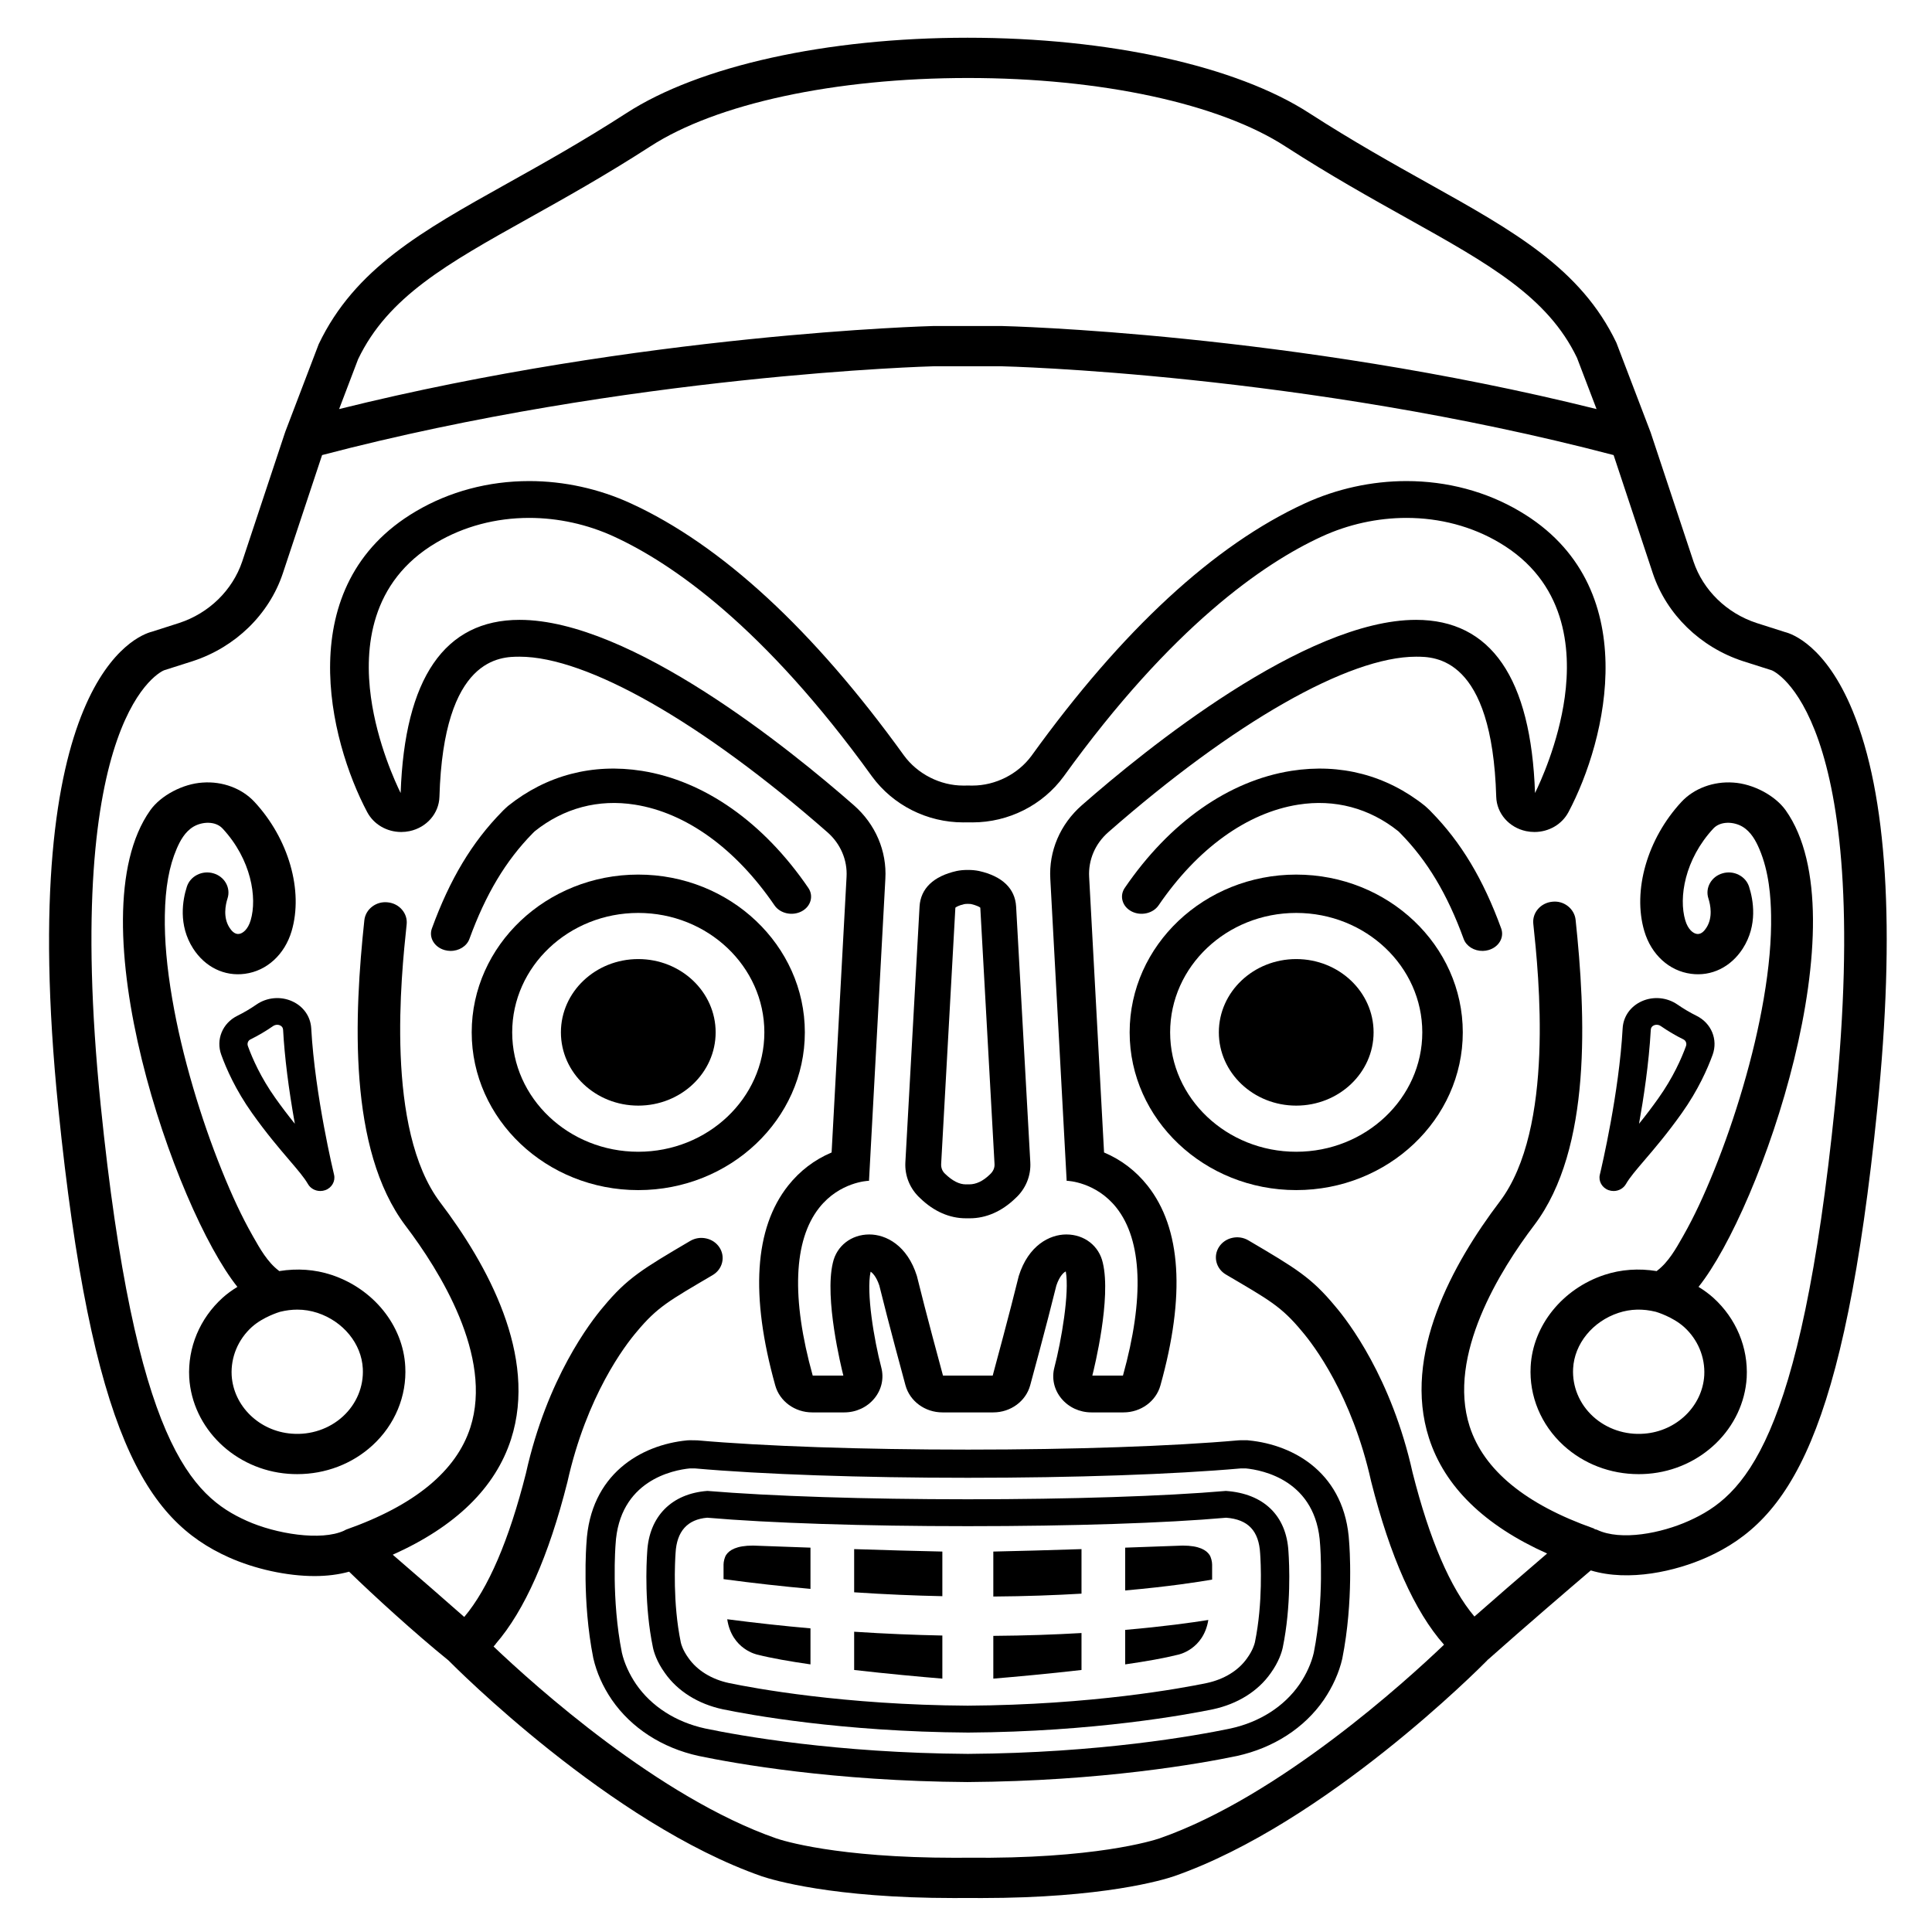
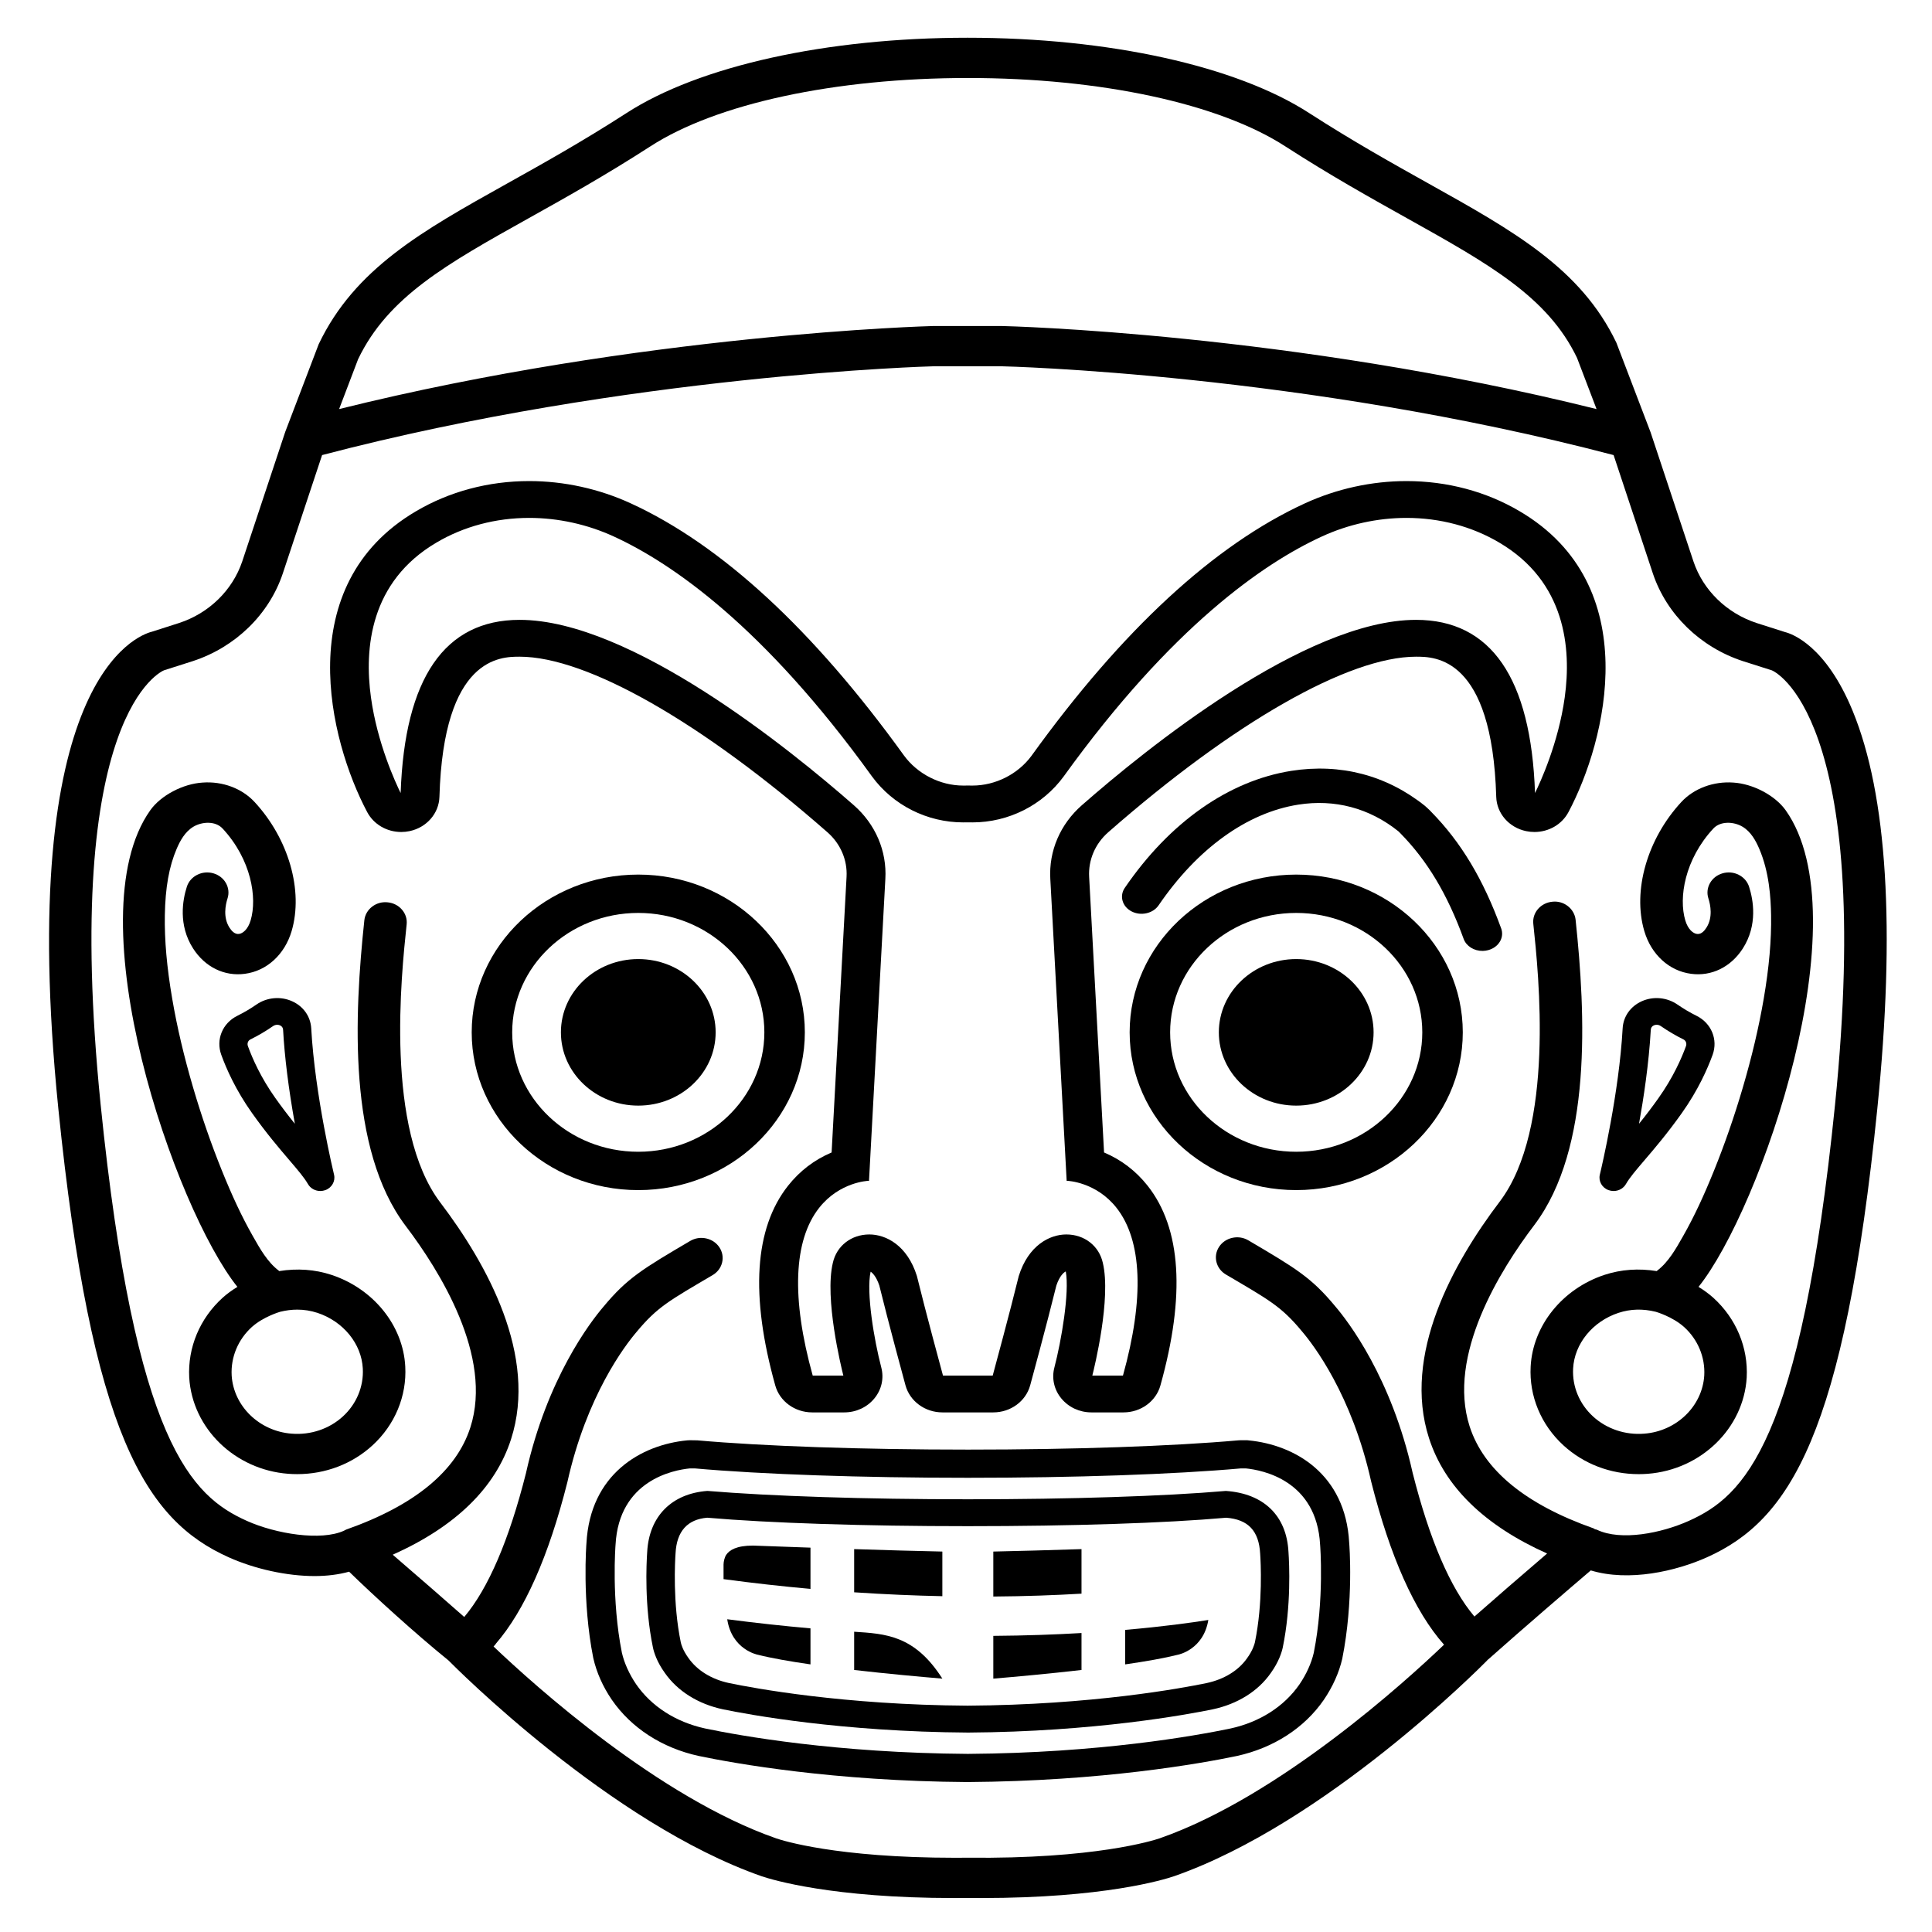
<svg xmlns="http://www.w3.org/2000/svg" id="Untitled-P%E1gina%201" viewBox="0 0 512 512" style="background-color:#ffffff00" xml:space="preserve" x="0px" y="0px" width="512px" height="512px">
  <g id="Capa%201">
    <g>
      <g>
        <path d="M 73.985 336.853 C 73.953 336.81 73.911 336.763 73.855 336.72 C 70.902 334.483 68.88 330.901 67.098 327.745 L 66.874 327.347 C 64.141 322.529 61.57 317.069 58.783 310.163 C 55.964 303.184 53.41 295.814 51.19 288.263 C 48.758 279.982 46.941 272.278 45.645 264.71 C 44.213 256.375 43.573 249.132 43.684 242.561 C 43.808 235.216 44.808 229.604 46.835 224.905 C 47.7 222.893 48.992 220.414 51.308 219.056 C 53.609 217.717 57.104 217.538 58.986 219.567 C 66.608 227.78 68.19 237.924 66.431 243.876 C 65.701 246.353 64.313 247.376 63.342 247.499 C 62.172 247.66 61.324 246.626 60.812 245.827 C 59.078 243.13 59.744 239.823 60.296 238.096 C 60.736 236.733 60.585 235.292 59.879 234.032 C 59.171 232.778 57.99 231.856 56.55 231.441 C 55.117 231.024 53.598 231.16 52.269 231.828 C 50.933 232.5 49.959 233.624 49.519 234.989 C 48.416 238.422 47.164 245.118 51.194 251.386 C 54.356 256.292 59.478 258.797 64.891 258.069 C 70.693 257.31 75.441 252.972 77.282 246.755 C 80.448 236.037 76.498 222.279 67.449 212.521 C 64.126 208.939 58.982 207.003 53.702 207.39 C 48.453 207.71 42.608 210.804 39.812 214.745 C 19.647 243.229 46.344 320.331 62.912 341.035 C 61.426 341.948 60.137 342.895 58.982 343.933 C 52.942 349.408 49.724 357.114 50.146 365.077 C 50.968 378.528 62.239 389.489 76.374 390.57 C 77.143 390.632 77.951 390.66 78.777 390.66 C 86.27 390.66 93.345 387.955 98.716 383.034 C 104.657 377.587 107.823 369.974 107.398 362.151 C 106.843 351.293 98.973 341.524 87.812 337.844 C 83.44 336.413 78.792 336.082 73.985 336.853 L 73.985 336.853 ZM 96.147 362.679 L 96.147 362.681 C 96.404 367.441 94.484 372.065 90.878 375.365 C 87.276 378.67 82.317 380.344 77.295 379.936 C 68.726 379.283 61.893 372.643 61.394 364.501 C 61.137 359.658 63.087 354.982 66.745 351.667 C 69.78 348.951 74.064 347.689 74.232 347.64 C 75.79 347.253 77.308 347.064 78.792 347.064 C 80.6 347.064 82.368 347.348 84.126 347.921 C 90.981 350.188 95.813 356.117 96.147 362.679 L 96.147 362.679 Z" fill="#000000" />
      </g>
      <g>
        <path d="M 67.944 266.223 C 66.359 267.323 64.653 268.325 62.875 269.208 C 58.958 271.155 57.175 275.497 58.638 279.526 C 59.971 283.218 62.474 288.893 66.793 294.971 C 70.636 300.389 73.957 304.263 76.65 307.417 L 76.713 307.492 C 78.901 310.052 80.629 312.071 81.605 313.775 C 82.257 314.918 83.514 315.628 84.884 315.628 C 85.34 315.628 85.784 315.55 86.205 315.4 C 87.943 314.779 88.941 313.015 88.525 311.298 C 88.475 311.098 83.466 290.358 82.481 272.543 C 82.306 269.382 80.411 266.692 77.415 265.342 C 74.349 263.961 70.717 264.3 67.944 266.223 L 67.944 266.223 ZM 72.99 291.022 C 69.118 285.575 66.887 280.512 65.699 277.229 C 65.444 276.535 65.721 275.781 66.342 275.471 C 68.436 274.44 70.456 273.248 72.347 271.935 C 72.752 271.659 73.142 271.58 73.46 271.58 C 73.84 271.58 74.118 271.694 74.203 271.73 L 74.208 271.733 C 74.718 271.967 74.992 272.362 75.023 272.914 C 75.421 280.134 76.472 288.508 78.136 297.808 C 76.299 295.528 74.611 293.306 72.99 291.022 L 72.99 291.022 Z" fill="#000000" />
      </g>
      <g>
        <path d="M 426.295 315.402 C 426.72 315.552 427.163 315.63 427.614 315.63 C 428.988 315.63 430.25 314.918 430.897 313.775 C 431.888 312.048 433.64 310 435.867 307.398 C 438.534 304.278 441.852 300.399 445.707 294.971 C 450.012 288.912 452.52 283.224 453.867 279.524 C 455.32 275.493 453.536 271.155 449.616 269.208 C 447.851 268.329 446.147 267.325 444.554 266.223 C 441.776 264.3 438.146 263.963 435.078 265.344 C 432.082 266.696 430.191 269.384 430.017 272.543 C 429.078 289.557 424.498 309.108 423.973 311.302 C 423.557 313.017 424.555 314.781 426.295 315.402 L 426.295 315.402 ZM 437.475 272.912 C 437.506 272.362 437.778 271.965 438.286 271.733 C 438.392 271.685 438.676 271.578 439.042 271.578 C 439.432 271.578 439.807 271.696 440.149 271.935 C 442.062 273.258 444.079 274.449 446.156 275.469 C 446.772 275.781 447.051 276.535 446.803 277.227 C 445.611 280.515 443.375 285.577 439.506 291.022 C 437.872 293.332 436.181 295.558 434.359 297.808 C 435.538 291.261 436.98 281.853 437.475 272.912 L 437.475 272.912 Z" fill="#000000" />
      </g>
      <g>
        <path d="M 213.291 273.583 C 213.291 250.533 193.488 231.774 169.148 231.774 C 144.81 231.774 125.006 250.533 125.006 273.583 C 125.006 296.635 144.81 315.391 169.148 315.391 C 193.488 315.391 213.291 296.635 213.291 273.583 L 213.291 273.583 ZM 169.148 305.228 C 150.725 305.228 135.737 291.033 135.737 273.583 C 135.737 256.133 150.725 241.936 169.148 241.936 C 187.572 241.936 202.563 256.133 202.563 273.583 C 202.563 291.033 187.572 305.228 169.148 305.228 L 169.148 305.228 Z" fill="#000000" />
      </g>
      <g>
-         <path d="M 141.408 220.59 C 141.495 220.506 141.6 220.409 141.731 220.28 C 149.409 214.141 158.587 211.707 168.265 213.245 C 181.826 215.39 194.965 224.868 205.258 239.935 C 206.735 242.088 209.94 242.804 212.4 241.534 C 213.607 240.909 214.461 239.907 214.795 238.713 C 215.124 237.541 214.915 236.327 214.207 235.294 C 202.338 217.921 186.67 206.909 170.084 204.283 C 157.057 202.235 144.814 205.445 134.66 213.565 C 134.597 213.615 134.305 213.881 134.122 214.049 L 133.989 214.171 C 133.458 214.663 133.135 214.984 133.02 215.125 C 125.106 223.175 119.208 232.999 114.456 246.055 C 114.044 247.189 114.151 248.401 114.761 249.471 C 115.399 250.584 116.495 251.405 117.853 251.786 C 118.33 251.915 118.82 251.99 119.315 251.998 C 121.609 252.05 123.696 250.752 124.394 248.844 C 128.708 236.998 134.024 228.106 141.138 220.861 C 141.21 220.779 141.293 220.702 141.408 220.59 L 141.408 220.59 Z" fill="#000000" />
-       </g>
+         </g>
      <g>
-         <path d="M 269.28 240.227 C 268.994 235.457 265.599 232.206 259.468 230.824 L 259.462 230.824 C 258.533 230.633 257.61 230.545 256.559 230.545 L 256.413 230.545 C 255.361 230.545 254.439 230.633 253.507 230.824 C 247.375 232.206 243.983 235.457 243.691 240.23 L 239.935 307.972 C 239.719 311.618 241.174 315.129 243.924 317.596 C 247.493 321.04 251.653 322.86 255.951 322.86 C 256.111 322.86 256.27 322.86 256.413 322.854 L 256.548 322.854 C 256.705 322.86 256.864 322.86 257.021 322.86 C 261.32 322.86 265.478 321.04 269.04 317.604 C 271.798 315.129 273.256 311.618 273.038 307.972 L 269.28 240.227 ZM 262.281 311.291 L 262.272 311.298 C 260.507 313.006 258.684 313.868 256.856 313.868 L 256.562 313.863 L 255.951 313.87 C 254.217 313.87 252.424 312.959 250.463 311.077 C 249.737 310.428 249.356 309.469 249.417 308.442 L 253.173 240.739 C 253.178 240.646 253.186 240.578 253.195 240.528 C 253.376 240.376 254.086 239.933 255.498 239.611 C 255.766 239.559 256.041 239.536 256.413 239.536 L 256.559 239.536 C 256.949 239.536 257.217 239.561 257.27 239.57 C 258.856 239.927 259.597 240.371 259.777 240.52 C 259.784 240.558 259.795 240.623 259.799 240.702 L 263.56 308.476 C 263.621 309.523 263.194 310.471 262.281 311.291 L 262.281 311.291 Z" fill="#000000" />
-       </g>
+         </g>
      <g>
        <path d="M 490.968 188.378 C 483.82 171.009 474.823 167.949 473.065 167.511 L 465.532 165.109 C 457.61 162.519 451.35 156.425 448.794 148.815 L 437.475 114.716 L 437.482 114.714 L 428.354 90.811 C 418.963 71.193 401.175 61.257 378.589 48.643 C 369.187 43.39 358.522 37.435 347.004 30.001 C 327.695 17.476 293.829 10 256.413 10 C 219.098 10 185.289 17.473 165.979 29.994 C 154.423 37.453 143.753 43.411 134.333 48.669 C 111.811 61.25 94.018 71.186 84.461 91.202 L 75.598 114.43 L 75.578 114.531 C 75.561 114.561 75.541 114.598 75.526 114.641 L 64.192 148.793 C 61.62 156.423 55.373 162.519 47.482 165.096 L 40.25 167.412 C 36.498 168.358 3.926 179.92 15.459 293.794 C 24.238 380.239 38.655 402.85 60.601 412.696 C 67.545 415.812 76.053 417.673 83.361 417.673 C 86.651 417.673 89.73 417.286 92.521 416.514 C 99.005 422.83 109.963 432.836 118.844 440.022 C 120.581 441.779 161.755 483.229 201.859 497.228 C 204.713 498.191 220.569 503 252.82 503 C 254.028 503 255.256 502.991 256.5 502.983 C 257.705 502.991 258.884 503 260.046 503 C 292.406 503 308.229 498.208 311.151 497.211 C 351.349 483.184 392.397 441.777 394.124 440.024 C 394.179 439.968 394.212 439.906 394.218 439.878 C 394.255 439.861 394.316 439.831 394.373 439.781 C 403.768 431.414 416.421 420.571 421.572 416.177 C 431.708 419.245 444.112 416.396 452.372 412.696 C 474.322 402.848 488.744 380.233 497.51 293.794 C 502.338 246.128 500.139 210.662 490.968 188.378 L 490.968 188.378 ZM 94.894 95.207 C 102.81 78.666 118.428 69.944 140.055 57.859 C 149.62 52.52 160.465 46.465 172.333 38.8 C 189.845 27.446 221.334 20.669 256.559 20.669 C 291.702 20.669 323.135 27.448 340.646 38.806 C 352.464 46.439 363.287 52.481 372.835 57.814 L 372.915 57.859 C 394.541 69.936 410.163 78.657 417.922 94.829 L 423.103 108.407 C 341.849 88.181 266.325 86.414 265.562 86.401 L 247.277 86.401 C 246.515 86.419 170.113 88.439 89.869 108.407 L 94.894 95.207 ZM 486.301 292.771 C 477.187 382.592 462.157 396.503 447.546 403.054 C 440.295 406.312 429.596 408.435 423.236 405.414 C 423.092 405.345 422.955 405.321 422.838 405.3 C 422.77 405.291 422.705 405.276 422.661 405.263 C 422.646 405.255 422.617 405.227 422.589 405.205 C 422.524 405.154 422.439 405.081 422.317 405.038 C 404.243 398.66 393.19 389.562 389.466 378 C 383.424 359.196 397.602 336.507 406.596 324.661 C 421.959 304.357 420.205 268.752 417.549 243.738 C 417.397 242.31 416.623 240.973 415.425 240.071 C 414.255 239.187 412.808 238.798 411.379 238.968 C 409.884 239.11 408.54 239.798 407.583 240.898 C 406.631 242 406.191 243.39 406.341 244.809 C 407.766 258.232 412.1 299.069 397.443 318.438 C 384.984 334.865 371.612 359.071 378.694 381.105 C 382.823 393.954 393.355 404.245 410 411.699 C 402.415 418.201 395.944 423.816 390.74 428.399 C 384.352 420.851 378.84 408.027 374.353 390.274 C 368.747 365.062 357.24 350.152 353.852 346.185 C 347.547 338.576 343.464 336.14 330.828 328.705 C 329.549 327.953 328.05 327.714 326.579 328.041 C 325.113 328.361 323.869 329.206 323.074 330.418 C 322.278 331.627 322.03 333.058 322.372 334.449 C 322.716 335.835 323.61 337.012 324.884 337.764 C 336.363 344.52 339.539 346.19 345.043 352.831 C 348.05 356.351 358.256 369.633 363.37 392.611 C 368.399 412.537 374.896 427.086 382.683 435.862 C 372.752 445.368 338.988 476.127 307.305 487.181 C 305.64 487.748 290.075 492.695 256.341 492.31 C 255.258 492.321 254.202 492.329 253.158 492.329 C 221.619 492.329 207.286 487.735 205.718 487.194 C 174.675 476.368 141.868 446.878 130.802 436.345 C 130.887 436.251 130.974 436.146 131.056 436.049 C 131.061 436.044 131.065 436.042 131.07 436.038 C 131.07 436.038 131.067 436.038 131.067 436.036 C 131.176 435.905 131.285 435.778 131.396 435.651 C 131.39 435.645 131.383 435.638 131.377 435.632 C 139.016 426.822 145.407 412.417 150.363 392.771 C 155.48 369.794 165.683 356.51 168.69 352.988 C 174.198 346.349 177.371 344.679 188.849 337.921 C 190.124 337.171 191.017 335.994 191.361 334.608 C 191.703 333.219 191.453 331.786 190.66 330.574 C 189.866 329.365 188.622 328.52 187.156 328.2 C 185.683 327.873 184.184 328.112 182.905 328.864 C 170.27 336.299 166.184 338.736 159.881 346.342 C 156.493 350.311 144.986 365.221 139.38 390.433 C 134.902 408.151 129.403 420.96 123.03 428.511 C 117.903 423.992 111.534 418.442 104.082 412.015 C 120.753 404.556 131.303 394.251 135.438 381.386 C 142.528 359.327 129.146 335.1 116.669 318.662 C 101.995 299.269 106.34 258.402 107.767 244.972 C 107.919 243.554 107.477 242.163 106.522 241.059 C 105.573 239.954 104.219 239.269 102.729 239.125 C 101.252 238.968 99.801 239.366 98.633 240.26 C 97.441 241.166 96.702 242.464 96.552 243.9 C 93.892 268.931 92.129 304.557 107.512 324.887 C 116.51 336.748 130.704 359.45 124.653 378.275 C 120.933 389.846 109.874 398.95 91.778 405.339 C 91.56 405.416 91.373 405.543 91.17 405.648 C 85.08 408.439 73.103 406.497 65.429 403.054 C 50.815 396.499 35.788 382.585 26.674 292.771 C 16.115 188.547 43.22 177.722 43.492 177.627 L 51.116 175.197 C 62.381 171.512 71.284 162.85 74.929 152.018 L 85.357 120.601 C 166.775 99.24 246.624 97.087 247.412 97.068 L 265.43 97.068 C 266.218 97.085 345.002 98.927 427.622 120.601 L 438.05 152.038 C 441.702 162.859 450.616 171.521 461.896 175.21 L 469.559 177.647 C 469.836 177.752 496.808 189.037 486.301 292.771 L 486.301 292.771 Z" fill="#000000" />
      </g>
      <g>
        <path d="M 402.748 135.499 C 393.898 130.26 383.52 127.49 372.728 127.49 L 372.719 127.49 C 363.507 127.49 354.195 129.538 345.784 133.406 C 321.762 144.444 297.402 166.937 273.376 200.267 C 269.798 205.151 263.8 208.185 257.716 208.185 L 256.557 208.174 L 255.256 208.185 C 249.175 208.185 243.161 205.134 239.562 200.213 C 215.557 166.92 191.208 144.442 167.186 133.406 C 158.778 129.536 149.464 127.49 140.247 127.49 L 140.24 127.49 C 129.455 127.49 119.066 130.264 110.2 135.512 C 76.925 155.085 87.218 196.203 97.308 215.209 C 99.038 218.463 102.498 220.487 106.342 220.487 C 107.078 220.487 107.821 220.407 108.544 220.257 C 113.072 219.301 116.327 215.564 116.456 211.167 C 117.534 174.03 132.721 174.03 137.709 174.03 C 155.571 174.03 186.062 191.42 219.272 220.551 C 222.754 223.6 224.602 227.921 224.345 232.402 L 220.386 305.417 C 215.823 307.344 211.947 310.309 208.849 314.222 C 199.928 325.508 198.787 343.321 205.454 367.168 C 206.624 371.367 210.644 374.3 215.231 374.3 L 223.737 374.3 C 226.868 374.3 229.772 372.954 231.701 370.617 C 233.631 368.283 234.306 365.288 233.553 362.406 C 231.64 355.111 229.524 342.507 230.72 337.016 C 231.101 337.233 232.195 338.172 233.028 340.674 C 235.442 350.506 239.501 365.436 239.958 367.112 C 241.111 371.343 245.138 374.3 249.753 374.3 L 263.224 374.3 C 267.835 374.3 271.859 371.343 273.014 367.112 C 273.058 366.959 277.415 350.979 279.943 340.687 C 280.83 338.022 282.002 337.137 282.444 336.948 C 283.462 342.565 281.259 355.401 279.422 362.406 C 278.668 365.29 279.344 368.285 281.274 370.617 C 283.205 372.954 286.107 374.3 289.24 374.3 L 297.744 374.3 C 302.329 374.3 306.351 371.367 307.519 367.168 C 314.186 343.321 313.046 325.508 304.124 314.222 C 301.028 310.309 297.147 307.344 292.587 305.417 L 288.637 232.436 C 288.373 227.936 290.214 223.602 293.694 220.555 C 326.911 191.423 357.402 174.03 375.266 174.03 C 380.256 174.03 395.434 174.03 396.517 211.167 C 396.645 215.564 399.901 219.303 404.426 220.257 C 405.154 220.407 405.892 220.487 406.633 220.487 C 410.475 220.487 413.937 218.463 415.665 215.209 C 425.755 196.203 436.044 155.083 402.748 135.499 L 402.748 135.499 ZM 414.673 184.793 C 412.989 196.994 408.119 207.478 406.795 210.16 C 405.749 179.71 395.14 164.268 375.266 164.268 C 345.869 164.268 303.538 198.623 286.702 213.394 C 280.963 218.422 277.914 225.545 278.344 232.937 L 282.669 312.763 L 282.678 312.929 L 282.852 312.933 C 282.928 312.935 290.458 313.21 295.881 320.078 C 302.701 328.716 303.294 344.088 297.596 364.538 L 289.48 364.538 C 290.044 362.312 294.513 344.094 292.26 334.668 C 291.262 330.17 287.38 327.145 282.595 327.145 L 282.592 327.145 C 278.163 327.145 272.531 330.035 269.983 338.157 C 267.65 347.696 263.51 362.943 263.079 364.538 L 249.899 364.538 C 249.465 362.943 245.321 347.694 242.985 338.147 C 240.444 330.035 234.808 327.145 230.382 327.145 C 225.595 327.145 221.713 330.17 220.713 334.666 C 218.462 344.094 222.933 362.312 223.495 364.538 L 215.377 364.538 C 209.679 344.088 210.271 328.716 217.094 320.08 C 222.514 313.21 230.045 312.935 230.121 312.933 L 230.295 312.929 L 234.627 232.937 C 235.058 225.545 232.012 218.42 226.273 213.394 C 209.435 198.623 167.099 164.268 137.709 164.268 C 117.833 164.268 107.228 179.71 106.176 210.162 C 104.856 207.478 99.986 197.001 98.304 184.8 C 96.508 171.804 98.06 154.143 115.663 143.789 C 122.886 139.51 131.386 137.25 140.247 137.25 C 147.91 137.25 155.671 138.956 162.689 142.186 C 178.079 149.253 202.436 166.024 231.093 205.772 C 236.673 213.394 245.704 217.942 255.256 217.942 C 255.529 217.942 255.795 217.94 256.06 217.934 L 256.906 217.934 C 257.178 217.94 257.444 217.942 257.714 217.942 C 267.269 217.942 276.304 213.394 281.882 205.772 C 310.534 166.024 334.894 149.253 350.288 142.186 C 357.301 138.956 365.06 137.25 372.728 137.25 C 381.589 137.25 390.087 139.51 397.312 143.789 C 414.911 154.141 416.464 171.798 414.673 184.793 L 414.673 184.793 Z" fill="#000000" />
      </g>
      <g>
        <path d="M 184.814 381.707 L 182.82 381.676 L 182.083 381.713 C 169.834 382.899 156.392 390.688 155.414 408.981 C 155.403 409.129 154.196 424.211 157.227 439.412 C 158.101 443.232 159.746 446.941 162.123 450.437 C 167.282 457.93 175.458 463.226 185.151 465.343 C 194.745 467.346 220.893 472.028 256.363 472.264 C 292.049 472.028 318.18 467.356 327.763 465.358 C 337.491 463.231 345.682 457.94 350.83 450.465 C 353.183 447.007 354.87 443.247 355.711 439.59 C 358.779 424.2 357.6 409.419 357.546 408.809 C 356.578 390.635 343.141 382.899 330.891 381.717 L 330.506 381.676 L 328.837 381.676 L 328.157 381.707 C 310.595 383.266 284.503 384.16 256.562 384.16 C 228.526 384.16 202.373 383.266 184.814 381.707 L 184.814 381.707 ZM 328.848 389.143 L 330.125 389.141 C 334.519 389.567 348.932 392.287 349.845 409.389 C 349.861 409.529 350.987 423.852 348.168 437.983 C 347.545 440.712 346.207 443.679 344.402 446.33 C 340.361 452.203 333.872 456.368 326.128 458.061 C 316.798 460.007 291.339 464.567 256.562 464.797 L 256.416 464.797 C 221.632 464.567 196.176 460.007 186.851 458.061 C 179.105 456.368 172.614 452.203 168.574 446.333 C 166.768 443.679 165.43 440.714 164.807 437.989 C 161.988 423.852 163.114 409.529 163.125 409.378 C 164.04 392.287 178.456 389.567 182.82 389.143 L 184.108 389.141 C 201.926 390.723 228.278 391.629 256.413 391.629 L 256.562 391.629 C 284.691 391.629 311.033 390.723 328.848 389.143 L 328.848 389.143 Z" fill="#000000" />
      </g>
      <g>
        <path d="M 256.418 397.324 C 229.528 397.324 204.417 396.518 187.467 395.108 C 177.978 395.817 172.015 401.866 171.514 411.278 C 171.296 414.434 170.753 425.586 173.035 436.605 C 173.296 437.849 174.056 440.391 176.205 443.363 C 179.565 448.172 185.025 451.589 191.581 452.985 C 198.327 454.378 222.955 458.946 256.581 459.148 C 289.972 458.946 314.644 454.378 321.409 452.985 C 327.957 451.589 333.401 448.189 336.742 443.41 C 338.901 440.413 339.677 437.858 339.947 436.597 C 342.217 425.584 341.677 414.391 341.457 411.228 C 340.949 401.681 334.922 395.809 324.873 395.113 C 308.549 396.518 283.651 397.324 256.555 397.324 L 256.418 397.324 ZM 324.943 402.214 C 330.767 402.655 333.632 405.687 333.955 411.748 C 334.103 413.826 334.726 424.725 332.567 435.211 C 332.438 435.791 331.983 437.37 330.495 439.437 C 328.218 442.699 324.411 445.037 319.788 446.028 C 313.249 447.384 289.353 451.825 256.44 452.018 C 223.563 451.825 199.73 447.384 193.209 446.028 C 188.574 445.041 184.755 442.686 182.447 439.39 C 180.968 437.344 180.532 435.797 180.414 435.23 C 178.251 424.765 178.883 413.704 179.031 411.587 C 179.338 405.807 182.177 402.653 187.417 402.21 C 203.972 403.637 229.123 404.451 256.418 404.451 L 256.555 404.451 C 284.041 404.451 308.963 403.637 324.943 402.214 L 324.943 402.214 Z" fill="#000000" />
      </g>
      <g>
        <path d="M 169.148 254.164 C 157.824 254.164 148.647 262.858 148.647 273.583 C 148.647 284.307 157.824 293.001 169.148 293.001 C 180.471 293.001 189.653 284.307 189.653 273.583 C 189.653 262.858 180.471 254.164 169.148 254.164 L 169.148 254.164 Z" fill="#000000" />
      </g>
      <g>
        <path d="M 459.342 207.39 C 454.089 207.018 448.916 208.935 445.591 212.521 C 436.54 222.279 432.59 236.037 435.762 246.755 C 437.599 252.974 442.343 257.31 448.149 258.069 C 453.557 258.799 458.684 256.292 461.846 251.386 C 465.879 245.116 464.624 238.422 463.521 234.991 C 463.083 233.624 462.107 232.5 460.769 231.828 C 459.445 231.16 457.924 231.022 456.492 231.441 C 455.052 231.856 453.871 232.775 453.161 234.032 C 452.455 235.294 452.305 236.733 452.745 238.094 C 453.3 239.826 453.958 243.132 452.23 245.827 C 451.753 246.568 451.01 247.518 449.949 247.518 C 449.868 247.518 449.781 247.512 449.692 247.499 C 448.727 247.379 447.339 246.353 446.609 243.876 C 444.851 237.926 446.43 227.782 454.054 219.567 C 455.937 217.541 459.438 217.715 461.732 219.056 C 464.051 220.411 465.338 222.893 466.206 224.905 C 468.868 231.078 469.28 237.937 469.356 242.561 C 469.467 249.132 468.827 256.375 467.4 264.71 C 466.097 272.281 464.282 279.986 461.85 288.263 C 459.63 295.812 457.076 303.184 454.257 310.161 C 451.468 317.072 448.897 322.532 446.167 327.347 L 445.931 327.768 C 444.147 330.92 442.131 334.487 439.188 336.72 C 439.135 336.759 439.098 336.801 439.055 336.855 C 434.257 336.08 429.601 336.41 425.225 337.844 C 414.065 341.524 406.2 351.295 405.64 362.151 C 405.217 369.978 408.385 377.592 414.329 383.037 C 419.693 387.953 426.775 390.663 434.268 390.663 C 435.089 390.663 435.896 390.632 436.667 390.572 C 450.801 389.489 462.077 378.528 462.894 365.075 C 463.319 357.114 460.1 349.411 454.056 343.933 C 452.897 342.891 451.605 341.943 450.13 341.035 C 466.694 320.333 493.394 243.233 473.233 214.745 C 470.428 210.804 464.589 207.71 459.342 207.39 L 459.342 207.39 ZM 451.646 364.499 C 451.148 372.645 444.315 379.283 435.741 379.936 C 430.718 380.348 425.764 378.672 422.162 375.365 C 418.56 372.067 416.639 367.443 416.891 362.679 C 417.231 356.117 422.06 350.186 428.919 347.921 C 432.113 346.877 435.351 346.787 438.796 347.636 C 438.974 347.687 443.253 348.944 446.295 351.667 C 449.956 354.982 451.904 359.66 451.646 364.499 L 451.646 364.499 Z" fill="#000000" />
      </g>
      <g>
        <path d="M 343.509 231.776 C 319.167 231.776 299.368 250.529 299.368 273.583 C 299.368 296.635 319.167 315.387 343.509 315.387 C 367.852 315.387 387.653 296.635 387.653 273.583 C 387.653 250.529 367.852 231.776 343.509 231.776 L 343.509 231.776 ZM 343.509 305.228 C 325.085 305.228 310.098 291.031 310.098 273.583 C 310.098 256.133 325.085 241.936 343.509 241.936 C 361.934 241.936 376.922 256.133 376.922 273.583 C 376.922 291.031 361.934 305.228 343.509 305.228 L 343.509 305.228 Z" fill="#000000" />
      </g>
      <g>
        <path d="M 343.509 254.164 C 332.186 254.164 323.006 262.858 323.006 273.583 C 323.006 284.307 332.186 293.001 343.509 293.001 C 354.831 293.001 364.015 284.307 364.015 273.583 C 364.015 262.858 354.831 254.164 343.509 254.164 L 343.509 254.164 Z" fill="#000000" />
      </g>
      <g>
        <path d="M 379.267 215.125 C 379.151 214.982 378.833 214.663 378.297 214.171 L 378.164 214.049 C 377.981 213.881 377.689 213.617 377.626 213.563 C 367.472 205.445 355.229 202.235 342.202 204.285 C 325.616 206.909 309.948 217.921 298.08 235.294 C 297.372 236.327 297.163 237.541 297.492 238.713 C 297.825 239.907 298.677 240.909 299.886 241.536 C 302.348 242.806 305.551 242.088 307.029 239.935 C 317.321 224.868 330.46 215.39 344.024 213.243 C 353.702 211.707 362.875 214.141 370.56 220.28 C 370.686 220.409 370.793 220.506 370.878 220.59 C 370.996 220.702 371.076 220.779 371.148 220.861 C 378.262 228.106 383.581 236.998 387.893 248.844 C 388.59 250.752 390.677 252.05 392.972 252 C 393.466 251.99 393.957 251.915 394.434 251.784 C 395.791 251.405 396.887 250.584 397.526 249.471 C 398.136 248.401 398.242 247.189 397.831 246.053 C 393.079 232.999 387.18 223.173 379.267 215.125 L 379.267 215.125 Z" fill="#000000" />
      </g>
      <g>
-         <path d="M 249.733 444.854 L 249.733 433.432 C 242.373 433.283 234.572 432.967 226.36 432.426 L 226.36 442.562 C 235.093 443.567 243.772 444.356 249.733 444.854 Z" fill="#000000" />
+         <path d="M 249.733 444.854 C 242.373 433.283 234.572 432.967 226.36 432.426 L 226.36 442.562 C 235.093 443.567 243.772 444.356 249.733 444.854 Z" fill="#000000" />
        <path d="M 286.61 432.77 C 279.64 433.176 271.82 433.459 263.238 433.522 L 263.238 444.854 C 269.199 444.356 277.877 443.567 286.61 442.562 L 286.61 432.77 Z" fill="#000000" />
        <path d="M 249.733 411.179 C 243.373 411.054 234.708 410.801 226.36 410.532 L 226.36 421.976 C 234.577 422.526 242.386 422.855 249.733 423.006 L 249.733 411.179 Z" fill="#000000" />
-         <path d="M 298.187 421.486 C 309.817 420.459 317.724 419.217 321.224 418.607 L 321.224 414.608 C 321.224 413.837 320.934 412.666 320.531 412.062 C 319.696 410.814 317.844 409.595 313.421 409.595 C 313.421 409.595 306.911 409.842 298.187 410.143 L 298.187 421.486 Z" fill="#000000" />
        <path d="M 298.187 431.936 L 298.187 441.079 C 303.627 440.295 308.567 439.429 312.221 438.505 C 312.221 438.505 318.932 437.205 320.219 429.308 C 315.825 430.011 308.345 431.059 298.187 431.936 Z" fill="#000000" />
        <path d="M 214.786 431.532 C 207.687 430.907 200.318 430.107 192.723 429.119 C 193.936 437.183 200.75 438.505 200.75 438.505 C 204.404 439.429 209.343 440.295 214.786 441.079 L 214.786 431.532 Z" fill="#000000" />
        <path d="M 263.238 411.179 L 263.238 423.098 C 271.851 423.036 279.671 422.746 286.61 422.335 L 286.61 410.532 C 278.265 410.801 269.598 411.054 263.238 411.179 Z" fill="#000000" />
        <path d="M 214.786 421.072 L 214.786 410.143 C 206.062 409.842 199.551 409.595 199.551 409.595 C 195.126 409.595 193.274 410.814 192.442 412.062 C 192.039 412.666 191.747 413.837 191.747 414.608 L 191.747 418.489 C 199.695 419.555 207.391 420.41 214.786 421.072 Z" fill="#000000" />
      </g>
    </g>
  </g>
</svg>